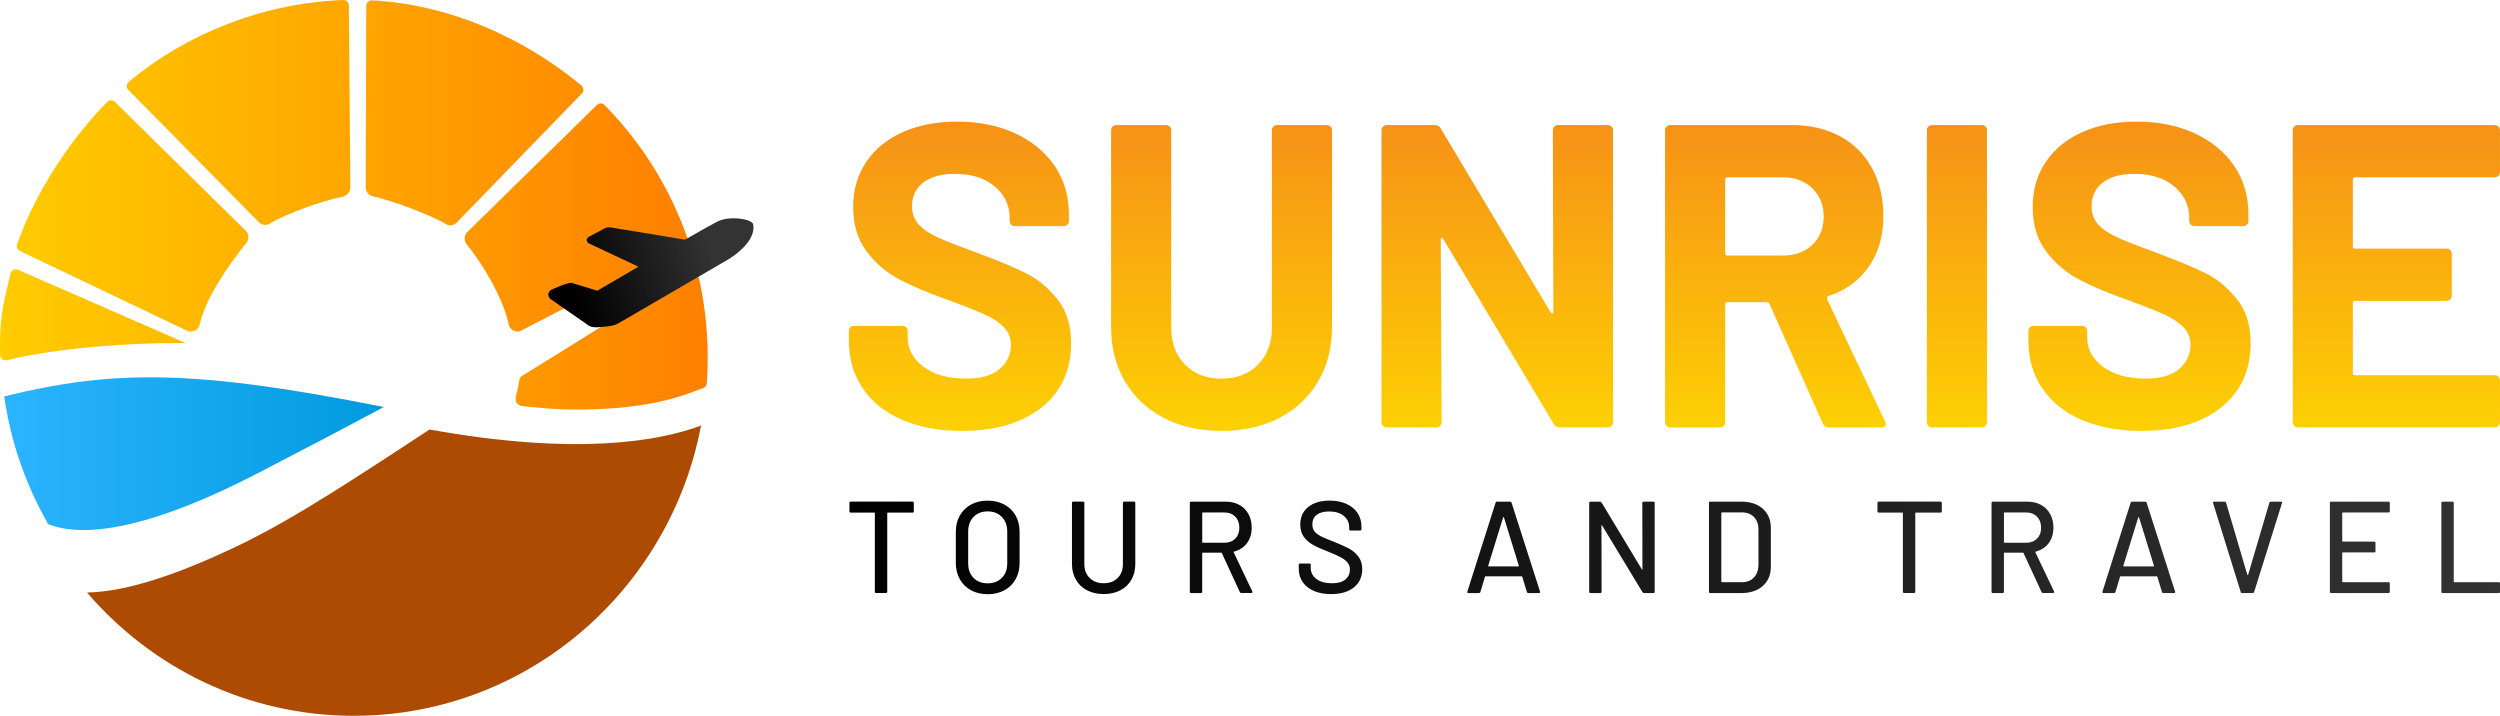
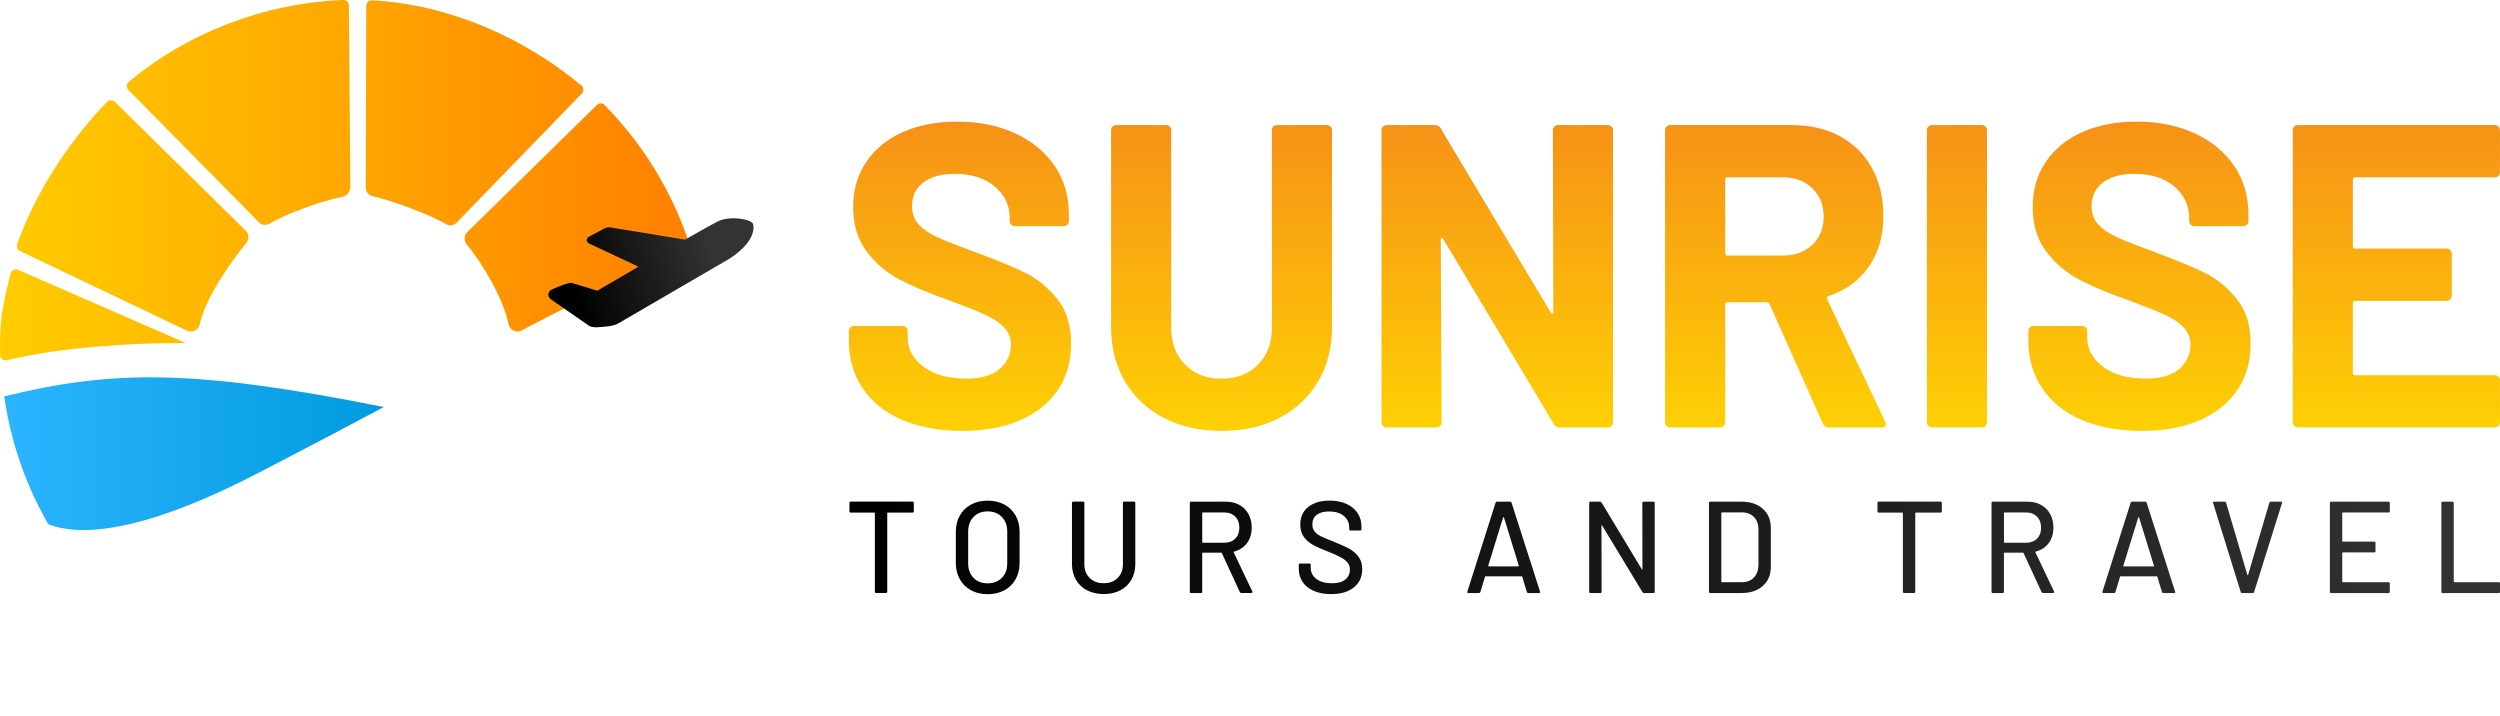
<svg xmlns="http://www.w3.org/2000/svg" width="234" height="67" viewBox="0 0 234 67" fill="none">
  <g id="Sunrise logo 2" clip-path="url(#clip0_1_408)">
    <g id="Layer_1-2">
-       <path id="Vector" d="M65.62 39.833C65.007 43.066 63.938 46.131 62.48 48.958C56.965 59.678 45.885 67 33.123 67C23.152 67 14.209 62.532 8.147 55.463C11.962 55.364 16.615 53.769 22.148 51.142C24.914 49.827 27.795 48.161 31.056 46.121C31.399 45.907 31.745 45.689 32.092 45.468C32.268 45.36 32.445 45.244 32.621 45.132C34.038 44.23 35.533 43.259 37.119 42.225C37.316 42.091 37.517 41.965 37.718 41.832C38.521 41.306 39.349 40.759 40.204 40.201C54.029 42.694 61.732 41.285 65.62 39.833Z" fill="#AD4B02" />
      <path id="Vector_2" d="M35.917 38.101C32.497 39.928 28.567 42 24.114 44.301C24.097 44.308 24.087 44.318 24.073 44.322C19.323 46.777 15.473 48.253 12.391 48.996C8.815 49.862 6.263 49.75 4.515 49.063C4.348 48.768 4.182 48.47 4.023 48.172C2.974 46.215 2.115 44.143 1.464 41.979C1.447 41.92 1.43 41.864 1.412 41.804C1.395 41.744 1.378 41.688 1.361 41.629C1.35 41.594 1.34 41.559 1.333 41.527C1.316 41.464 1.298 41.401 1.281 41.338C1.264 41.275 1.246 41.211 1.229 41.148C1.205 41.057 1.181 40.966 1.156 40.875C0.831 39.644 0.575 38.385 0.391 37.102C10.698 34.566 18.298 34.591 35.924 38.097L35.917 38.101Z" fill="url(#paint0_linear_1_408)" />
      <path id="Vector_3" d="M0 32.234C0 32.571 0.003 32.904 0.014 33.237C0.024 33.57 0.325 33.791 0.634 33.718C5.685 32.494 12.249 32.108 16.695 32.108C16.927 32.108 17.162 32.108 17.394 32.115L1.676 25.249C1.388 25.123 1.059 25.291 0.987 25.596C0.381 28.128 0 29.517 0 32.234Z" fill="url(#paint1_linear_1_408)" />
      <path id="Vector_4" d="M10.037 9.531C6.561 13.059 3.275 18.067 1.603 22.864C1.52 23.106 1.624 23.372 1.849 23.488L17.481 30.94C17.976 31.196 18.575 30.912 18.693 30.365C19.198 27.949 21.549 24.579 23.055 22.748C23.322 22.422 23.315 21.949 23.038 21.633L10.743 9.524C10.546 9.331 10.231 9.335 10.037 9.531Z" fill="url(#paint2_linear_1_408)" />
      <path id="Vector_5" d="M24.236 20.809C24.513 21.079 24.932 21.128 25.261 20.928C26.753 20.013 30.225 18.765 32.002 18.431C32.438 18.347 32.767 17.979 32.794 17.53L32.653 0.484C32.639 0.207 32.407 -0.011 32.13 -0C24.634 0.287 17.46 3.138 12.049 7.662C11.823 7.851 11.803 8.195 12.007 8.409L24.239 20.809H24.236Z" fill="url(#paint3_linear_1_408)" />
      <path id="Vector_6" d="M34.813 0.032C34.522 0.018 34.28 0.256 34.283 0.551L34.231 17.59C34.255 17.969 34.526 18.291 34.892 18.369C36.544 18.719 40.321 20.108 41.717 20.964C42.042 21.167 42.461 21.111 42.738 20.841L54.465 8.746C54.662 8.532 54.641 8.192 54.416 8.003C49.098 3.584 42.139 0.418 34.813 0.032Z" fill="url(#paint4_linear_1_408)" />
      <path id="Vector_7" d="M47.613 30.362C47.107 27.942 45.196 24.709 43.687 22.875C43.417 22.545 43.423 22.075 43.704 21.756L55.874 9.819C56.071 9.626 56.386 9.626 56.58 9.826C60.035 13.329 62.722 17.608 64.377 22.38C64.46 22.622 64.356 22.889 64.131 23.005C58.986 25.666 53.841 28.328 48.697 30.989C48.233 31.14 47.72 30.86 47.616 30.358L47.613 30.362Z" fill="url(#paint5_linear_1_408)" />
-       <path id="Vector_8" d="M66.243 33.489C66.243 34.289 66.216 35.085 66.16 35.871C66.146 36.071 66.018 36.242 65.831 36.312L64.516 36.803C62.642 37.505 59.291 38.339 53.938 38.339C52.09 38.339 51.068 38.217 49.001 38.02C48.593 37.982 48.053 37.796 48.347 36.842C48.471 36.435 48.537 36.007 48.606 35.58C48.631 35.418 48.721 35.274 48.849 35.187C48.849 35.187 48.852 35.187 48.856 35.183C54.392 31.806 59.063 28.787 64.599 25.406C64.889 25.228 65.27 25.389 65.35 25.722C65.935 28.215 66.243 30.814 66.243 33.486V33.489Z" fill="url(#paint6_linear_1_408)" />
      <path id="Vector_9" d="M51.508 27.973L51.518 27.984L55.136 30.495C55.175 30.519 55.4 30.639 55.701 30.625V30.639H55.742L55.933 30.628L56.068 30.621C56.532 30.596 56.985 30.554 57.401 30.456C57.647 30.4 57.892 30.256 57.903 30.253L68.279 24.214C71.052 22.405 70.485 20.946 70.474 20.932C70.27 20.585 69.245 20.395 68.414 20.437C67.912 20.462 67.479 20.567 67.13 20.746C66.652 20.991 65.506 21.637 64.121 22.433L57.138 21.283C56.975 21.255 56.746 21.293 56.604 21.37L55.123 22.156C54.991 22.226 54.911 22.349 54.915 22.478C54.915 22.612 55.001 22.727 55.136 22.791L59.755 24.961C57.903 26.041 56.328 26.963 55.912 27.209L53.689 26.536C53.568 26.483 53.437 26.462 53.315 26.487C52.671 26.613 51.629 27.114 51.588 27.135L51.57 27.146C51.428 27.23 51.338 27.381 51.328 27.546C51.318 27.714 51.383 27.872 51.515 27.977L51.508 27.973Z" fill="url(#paint7_linear_1_408)" />
      <path id="Vector_10" d="M84.441 39.3C82.845 38.613 81.612 37.631 80.75 36.347C79.885 35.067 79.452 33.577 79.452 31.88V30.989C79.452 30.856 79.497 30.74 79.59 30.645C79.684 30.551 79.795 30.505 79.93 30.505H84.479C84.611 30.505 84.725 30.551 84.818 30.645C84.912 30.74 84.957 30.856 84.957 30.989V31.596C84.957 32.672 85.448 33.584 86.435 34.324C87.419 35.064 88.751 35.436 90.427 35.436C91.836 35.436 92.889 35.134 93.581 34.527C94.274 33.921 94.62 33.174 94.62 32.283C94.62 31.638 94.405 31.091 93.983 30.645C93.557 30.2 92.979 29.811 92.248 29.474C91.518 29.137 90.351 28.671 88.755 28.078C86.972 27.458 85.462 26.826 84.226 26.178C82.99 25.533 81.952 24.649 81.114 23.53C80.276 22.412 79.857 21.03 79.857 19.385C79.857 17.741 80.269 16.352 81.093 15.142C81.917 13.929 83.063 12.999 84.524 12.354C85.989 11.709 87.678 11.383 89.593 11.383C91.615 11.383 93.419 11.748 95.001 12.473C96.583 13.203 97.823 14.22 98.712 15.524C99.602 16.832 100.049 18.347 100.049 20.073V20.679C100.049 20.816 100 20.928 99.91 21.023C99.817 21.118 99.703 21.163 99.571 21.163H94.98C94.845 21.163 94.734 21.118 94.641 21.023C94.547 20.928 94.502 20.816 94.502 20.679V20.357C94.502 19.224 94.042 18.26 93.124 17.467C92.207 16.671 90.95 16.275 89.354 16.275C88.104 16.275 87.124 16.545 86.421 17.085C85.715 17.625 85.365 18.365 85.365 19.308C85.365 19.981 85.57 20.549 85.985 21.005C86.397 21.465 87.01 21.875 87.82 22.24C88.63 22.604 89.891 23.095 91.591 23.716C93.481 24.417 94.963 25.038 96.04 25.575C97.116 26.115 98.089 26.914 98.955 27.98C99.82 29.046 100.253 30.424 100.253 32.125C100.253 34.661 99.336 36.66 97.501 38.129C95.666 39.598 93.176 40.331 90.036 40.331C87.907 40.331 86.044 39.987 84.448 39.3H84.441ZM108.93 39.118C107.372 38.308 106.163 37.172 105.298 35.702C104.432 34.233 103.999 32.543 103.999 30.628V12.193C103.999 12.06 104.044 11.944 104.138 11.849C104.231 11.755 104.342 11.709 104.477 11.709H109.148C109.279 11.709 109.393 11.755 109.487 11.849C109.58 11.944 109.625 12.06 109.625 12.193V30.67C109.625 32.097 110.058 33.251 110.924 34.128C111.789 35.004 112.925 35.443 114.338 35.443C115.75 35.443 116.886 35.004 117.751 34.128C118.617 33.251 119.05 32.101 119.05 30.67V12.193C119.05 12.06 119.095 11.944 119.188 11.849C119.282 11.755 119.392 11.709 119.528 11.709H124.198C124.33 11.709 124.444 11.755 124.537 11.849C124.631 11.944 124.676 12.06 124.676 12.193V30.628C124.676 32.543 124.243 34.233 123.378 35.702C122.512 37.172 121.304 38.311 119.746 39.118C118.188 39.928 116.387 40.331 114.338 40.331C112.288 40.331 110.484 39.928 108.93 39.118ZM145.491 11.849C145.584 11.755 145.695 11.709 145.83 11.709H150.501C150.632 11.709 150.747 11.755 150.84 11.849C150.934 11.944 150.979 12.06 150.979 12.193V39.521C150.979 39.658 150.93 39.77 150.84 39.865C150.747 39.959 150.632 40.005 150.501 40.005H145.99C145.723 40.005 145.536 39.896 145.432 39.682L135.094 22.38C135.042 22.299 134.986 22.264 134.935 22.278C134.883 22.292 134.855 22.352 134.855 22.461L134.935 39.521C134.935 39.658 134.886 39.77 134.796 39.865C134.703 39.959 134.588 40.005 134.457 40.005H129.786C129.651 40.005 129.54 39.959 129.447 39.865C129.353 39.77 129.308 39.658 129.308 39.521V12.193C129.308 12.06 129.353 11.944 129.447 11.849C129.54 11.755 129.651 11.709 129.786 11.709H134.297C134.564 11.709 134.751 11.818 134.855 12.032L145.152 29.253C145.204 29.334 145.259 29.369 145.311 29.355C145.363 29.341 145.391 29.281 145.391 29.173L145.349 12.193C145.349 12.06 145.394 11.944 145.487 11.849H145.491ZM170.617 39.644L165.627 28.447C165.576 28.338 165.492 28.285 165.389 28.285H161.677C161.542 28.285 161.476 28.352 161.476 28.489V39.525C161.476 39.661 161.428 39.773 161.338 39.868C161.244 39.963 161.13 40.008 160.998 40.008H156.328C156.193 40.008 156.082 39.963 155.989 39.868C155.895 39.773 155.85 39.661 155.85 39.525V12.193C155.85 12.06 155.895 11.944 155.989 11.849C156.082 11.755 156.193 11.709 156.328 11.709H167.743C169.446 11.709 170.942 12.06 172.233 12.761C173.525 13.462 174.522 14.458 175.228 15.752C175.935 17.046 176.284 18.54 176.284 20.241C176.284 22.075 175.831 23.642 174.927 24.95C174.023 26.259 172.756 27.181 171.136 27.721C171.001 27.773 170.963 27.868 171.015 28.005L176.444 39.447C176.495 39.556 176.523 39.637 176.523 39.689C176.523 39.907 176.378 40.012 176.083 40.012H171.174C170.907 40.012 170.72 39.889 170.617 39.647V39.644ZM161.476 16.801V23.713C161.476 23.849 161.542 23.916 161.677 23.916H166.905C168.023 23.916 168.934 23.579 169.64 22.906C170.346 22.233 170.696 21.356 170.696 20.279C170.696 19.203 170.343 18.319 169.64 17.632C168.934 16.945 168.023 16.601 166.905 16.601H161.677C161.542 16.601 161.476 16.668 161.476 16.804V16.801ZM180.494 39.865C180.401 39.77 180.356 39.658 180.356 39.521V12.193C180.356 12.06 180.401 11.944 180.494 11.849C180.588 11.755 180.699 11.709 180.834 11.709H185.504C185.636 11.709 185.75 11.755 185.844 11.849C185.937 11.944 185.982 12.06 185.982 12.193V39.521C185.982 39.658 185.934 39.77 185.844 39.865C185.75 39.959 185.636 40.005 185.504 40.005H180.834C180.699 40.005 180.588 39.959 180.494 39.865ZM194.845 39.3C193.249 38.613 192.017 37.631 191.155 36.347C190.289 35.067 189.856 33.577 189.856 31.88V30.989C189.856 30.856 189.901 30.74 189.995 30.645C190.088 30.551 190.199 30.505 190.334 30.505H194.884C195.015 30.505 195.129 30.551 195.223 30.645C195.316 30.74 195.361 30.856 195.361 30.989V31.596C195.361 32.672 195.853 33.584 196.84 34.324C197.823 35.064 199.156 35.436 200.832 35.436C202.241 35.436 203.293 35.134 203.986 34.527C204.678 33.921 205.024 33.174 205.024 32.283C205.024 31.638 204.81 31.091 204.387 30.645C203.962 30.2 203.383 29.811 202.653 29.474C201.922 29.137 200.755 28.671 199.159 28.078C197.376 27.458 195.867 26.826 194.631 26.178C193.395 25.533 192.356 24.649 191.518 23.53C190.68 22.412 190.261 21.03 190.261 19.385C190.261 17.741 190.673 16.352 191.497 15.142C192.321 13.929 193.467 12.999 194.929 12.354C196.393 11.709 198.083 11.383 199.997 11.383C202.019 11.383 203.823 11.748 205.405 12.473C206.988 13.203 208.227 14.22 209.117 15.524C210.007 16.832 210.453 18.347 210.453 20.073V20.679C210.453 20.816 210.405 20.928 210.315 21.023C210.221 21.118 210.107 21.163 209.975 21.163H205.385C205.25 21.163 205.139 21.118 205.045 21.023C204.952 20.928 204.907 20.816 204.907 20.679V20.357C204.907 19.224 204.446 18.26 203.529 17.467C202.611 16.671 201.354 16.275 199.758 16.275C198.508 16.275 197.529 16.545 196.826 17.085C196.12 17.625 195.77 18.365 195.77 19.308C195.77 19.981 195.974 20.549 196.39 21.005C196.802 21.465 197.414 21.875 198.225 22.24C199.035 22.604 200.295 23.095 201.995 23.716C203.885 24.417 205.367 25.038 206.444 25.575C207.521 26.115 208.494 26.914 209.359 27.98C210.225 29.046 210.658 30.424 210.658 32.125C210.658 34.661 209.74 36.66 207.905 38.129C206.07 39.598 203.581 40.331 200.44 40.331C198.311 40.331 196.448 39.987 194.852 39.3H194.845ZM233.858 16.457C233.765 16.552 233.65 16.597 233.519 16.597H220.428C220.293 16.597 220.227 16.664 220.227 16.801V23.067C220.227 23.204 220.293 23.271 220.428 23.271H229.011C229.143 23.271 229.257 23.316 229.35 23.411C229.444 23.506 229.489 23.621 229.489 23.755V27.675C229.489 27.812 229.44 27.924 229.35 28.019C229.257 28.113 229.143 28.159 229.011 28.159H220.428C220.293 28.159 220.227 28.226 220.227 28.363V34.913C220.227 35.05 220.293 35.117 220.428 35.117H233.519C233.65 35.117 233.765 35.166 233.858 35.257C233.952 35.352 233.997 35.467 233.997 35.6V39.521C233.997 39.658 233.948 39.77 233.858 39.865C233.765 39.959 233.65 40.005 233.519 40.005H215.079C214.944 40.005 214.833 39.959 214.74 39.865C214.646 39.77 214.601 39.658 214.601 39.521V12.193C214.601 12.06 214.646 11.944 214.74 11.849C214.833 11.755 214.944 11.709 215.079 11.709H233.519C233.65 11.709 233.765 11.755 233.858 11.849C233.952 11.944 233.997 12.06 233.997 12.193V16.113C233.997 16.25 233.948 16.362 233.858 16.457Z" fill="url(#paint8_linear_1_408)" />
      <path id="Vector_11" d="M85.532 47.075V47.857C85.532 47.938 85.49 47.98 85.41 47.98H83.094C83.063 47.98 83.046 47.997 83.046 48.029V55.382C83.046 55.463 83.004 55.505 82.925 55.505H82.007C81.927 55.505 81.886 55.463 81.886 55.382V48.029C81.886 47.997 81.869 47.98 81.837 47.98H79.629C79.549 47.98 79.507 47.938 79.507 47.857V47.075C79.507 46.994 79.549 46.952 79.629 46.952H85.407C85.487 46.952 85.528 46.994 85.528 47.075H85.532ZM90.888 55.249C90.438 55.004 90.088 54.66 89.839 54.218C89.589 53.773 89.465 53.264 89.465 52.686V49.779C89.465 49.2 89.589 48.691 89.839 48.253C90.088 47.815 90.438 47.471 90.888 47.226C91.338 46.98 91.857 46.861 92.442 46.861C93.027 46.861 93.561 46.984 94.011 47.226C94.461 47.471 94.811 47.811 95.06 48.253C95.309 48.691 95.434 49.203 95.434 49.779V52.686C95.434 53.264 95.309 53.776 95.06 54.218C94.811 54.663 94.461 55.007 94.011 55.249C93.561 55.495 93.038 55.617 92.442 55.617C91.847 55.617 91.338 55.495 90.888 55.249ZM93.772 54.088C94.111 53.745 94.277 53.296 94.277 52.731V49.761C94.277 49.189 94.108 48.733 93.772 48.386C93.433 48.039 92.993 47.867 92.446 47.867C91.899 47.867 91.459 48.039 91.123 48.386C90.791 48.733 90.621 49.189 90.621 49.761V52.731C90.621 53.292 90.787 53.745 91.123 54.088C91.456 54.432 91.899 54.6 92.446 54.6C92.993 54.6 93.436 54.428 93.772 54.088ZM101.752 55.256C101.306 55.025 100.959 54.695 100.71 54.267C100.461 53.839 100.336 53.348 100.336 52.794V47.075C100.336 46.994 100.378 46.952 100.457 46.952H101.375C101.455 46.952 101.496 46.994 101.496 47.075V52.819C101.496 53.348 101.662 53.776 101.998 54.102C102.331 54.428 102.767 54.59 103.307 54.59C103.847 54.59 104.28 54.428 104.609 54.102C104.938 53.776 105.104 53.348 105.104 52.819V47.075C105.104 46.994 105.145 46.952 105.225 46.952H106.142C106.222 46.952 106.264 46.994 106.264 47.075V52.794C106.264 53.348 106.142 53.839 105.897 54.267C105.651 54.695 105.305 55.025 104.858 55.256C104.411 55.487 103.895 55.603 103.307 55.603C102.718 55.603 102.202 55.487 101.756 55.256H101.752ZM116.051 55.421L114.362 51.767C114.355 51.742 114.338 51.732 114.313 51.732H112.575C112.544 51.732 112.527 51.749 112.527 51.781V55.386C112.527 55.467 112.485 55.509 112.406 55.509H111.488C111.409 55.509 111.367 55.467 111.367 55.386V47.078C111.367 46.998 111.409 46.956 111.488 46.956H114.732C115.214 46.956 115.639 47.057 116.006 47.261C116.373 47.464 116.657 47.748 116.858 48.116C117.059 48.481 117.159 48.905 117.159 49.386C117.159 49.957 117.014 50.438 116.72 50.834C116.425 51.23 116.017 51.497 115.494 51.634C115.463 51.651 115.452 51.669 115.47 51.693L117.218 55.358C117.218 55.358 117.229 55.393 117.229 55.417C117.229 55.474 117.197 55.502 117.132 55.502H116.18C116.114 55.502 116.072 55.474 116.048 55.417L116.051 55.421ZM112.53 48.018V50.753C112.53 50.785 112.548 50.803 112.579 50.803H114.594C115.02 50.803 115.362 50.673 115.619 50.417C115.875 50.161 116.003 49.821 116.003 49.396C116.003 48.972 115.875 48.618 115.619 48.358C115.362 48.099 115.02 47.966 114.594 47.966H112.579C112.548 47.966 112.53 47.983 112.53 48.015V48.018ZM122.979 55.312C122.526 55.116 122.176 54.839 121.93 54.481C121.685 54.123 121.563 53.703 121.563 53.222V52.868C121.563 52.787 121.605 52.745 121.685 52.745H122.564C122.644 52.745 122.685 52.787 122.685 52.868V53.163C122.685 53.576 122.862 53.92 123.215 54.19C123.568 54.46 124.056 54.593 124.676 54.593C125.23 54.593 125.649 54.474 125.929 54.239C126.21 54.004 126.352 53.692 126.352 53.31C126.352 53.057 126.279 52.84 126.134 52.661C125.988 52.482 125.777 52.317 125.5 52.167C125.223 52.016 124.818 51.834 124.288 51.623C123.7 51.395 123.236 51.188 122.896 50.999C122.554 50.813 122.27 50.564 122.045 50.259C121.82 49.954 121.705 49.568 121.705 49.105C121.705 48.404 121.951 47.853 122.446 47.457C122.941 47.057 123.61 46.857 124.454 46.857C125.05 46.857 125.573 46.959 126.023 47.163C126.473 47.366 126.823 47.65 127.065 48.018C127.311 48.383 127.432 48.807 127.432 49.288V49.533C127.432 49.614 127.39 49.656 127.311 49.656H126.407C126.327 49.656 126.286 49.614 126.286 49.533V49.351C126.286 48.926 126.12 48.576 125.784 48.295C125.451 48.015 124.991 47.874 124.402 47.874C123.904 47.874 123.516 47.98 123.246 48.187C122.972 48.393 122.837 48.695 122.837 49.084C122.837 49.354 122.907 49.572 123.042 49.743C123.177 49.915 123.381 50.066 123.651 50.203C123.921 50.336 124.333 50.511 124.887 50.722C125.458 50.95 125.919 51.16 126.275 51.35C126.629 51.542 126.923 51.795 127.155 52.107C127.387 52.419 127.505 52.808 127.505 53.275C127.505 53.99 127.245 54.558 126.726 54.979C126.206 55.4 125.493 55.607 124.586 55.607C123.966 55.607 123.429 55.509 122.976 55.312H122.979ZM142.915 55.41L142.482 53.98C142.475 53.955 142.458 53.945 142.434 53.945H139.044C139.02 53.945 139.003 53.959 138.996 53.98L138.563 55.41C138.539 55.477 138.49 55.509 138.418 55.509H137.441C137.351 55.509 137.32 55.463 137.344 55.375L139.986 47.054C140.01 46.987 140.059 46.956 140.131 46.956H141.336C141.409 46.956 141.457 46.987 141.482 47.054L144.148 55.375L144.158 55.424C144.158 55.48 144.123 55.509 144.051 55.509H143.06C142.988 55.509 142.939 55.477 142.915 55.41ZM139.3 52.994C139.3 52.994 139.328 53.012 139.342 53.012H142.115C142.115 53.012 142.146 53.005 142.157 52.994C142.167 52.984 142.171 52.966 142.164 52.952L140.765 48.418C140.765 48.418 140.744 48.393 140.73 48.393C140.717 48.393 140.703 48.4 140.696 48.418L139.297 52.952C139.297 52.952 139.29 52.984 139.304 52.994H139.3ZM153.842 46.956H154.759C154.839 46.956 154.881 46.998 154.881 47.078V55.386C154.881 55.467 154.839 55.509 154.759 55.509H153.88C153.825 55.509 153.776 55.48 153.735 55.424L149.957 49.182C149.95 49.158 149.937 49.147 149.923 49.151C149.905 49.154 149.898 49.168 149.898 49.193L149.909 55.386C149.909 55.467 149.867 55.509 149.788 55.509H148.87C148.791 55.509 148.749 55.467 148.749 55.386V47.078C148.749 46.998 148.791 46.956 148.87 46.956H149.763C149.819 46.956 149.867 46.984 149.909 47.04L153.672 53.282C153.679 53.306 153.693 53.317 153.707 53.313C153.724 53.31 153.731 53.296 153.731 53.271L153.721 47.078C153.721 46.998 153.762 46.956 153.842 46.956ZM159.96 55.386V47.078C159.96 46.998 160.001 46.956 160.081 46.956H163C163.837 46.956 164.502 47.176 165.001 47.622C165.499 48.067 165.749 48.66 165.749 49.4V53.064C165.749 53.804 165.499 54.397 165.001 54.842C164.502 55.288 163.834 55.509 163 55.509H160.081C160.001 55.509 159.96 55.467 159.96 55.386ZM161.165 54.492H163.048C163.515 54.492 163.886 54.348 164.163 54.057C164.44 53.769 164.582 53.38 164.592 52.889V49.565C164.592 49.077 164.454 48.688 164.177 48.397C163.9 48.109 163.522 47.962 163.048 47.962H161.165C161.133 47.962 161.116 47.98 161.116 48.011V54.439C161.116 54.471 161.133 54.488 161.165 54.488V54.492ZM181.755 47.075V47.857C181.755 47.938 181.713 47.98 181.633 47.98H179.317C179.286 47.98 179.269 47.997 179.269 48.029V55.382C179.269 55.463 179.227 55.505 179.148 55.505H178.23C178.15 55.505 178.109 55.463 178.109 55.382V48.029C178.109 47.997 178.092 47.98 178.06 47.98H175.852C175.772 47.98 175.73 47.938 175.73 47.857V47.075C175.73 46.994 175.772 46.952 175.852 46.952H181.63C181.71 46.952 181.751 46.994 181.751 47.075H181.755ZM191.092 55.421L189.403 51.767C189.396 51.742 189.379 51.732 189.354 51.732H187.616C187.585 51.732 187.568 51.749 187.568 51.781V55.386C187.568 55.467 187.526 55.509 187.447 55.509H186.529C186.449 55.509 186.408 55.467 186.408 55.386V47.078C186.408 46.998 186.449 46.956 186.529 46.956H189.773C190.254 46.956 190.68 47.057 191.047 47.261C191.414 47.464 191.698 47.748 191.899 48.116C192.1 48.481 192.2 48.905 192.2 49.386C192.2 49.957 192.055 50.438 191.761 50.834C191.466 51.23 191.058 51.497 190.535 51.634C190.504 51.651 190.493 51.669 190.511 51.693L192.259 55.358C192.259 55.358 192.27 55.393 192.27 55.417C192.27 55.474 192.238 55.502 192.173 55.502H191.22C191.155 55.502 191.113 55.474 191.089 55.417L191.092 55.421ZM187.571 48.018V50.753C187.571 50.785 187.589 50.803 187.62 50.803H189.635C190.061 50.803 190.403 50.673 190.66 50.417C190.916 50.161 191.047 49.821 191.047 49.396C191.047 48.972 190.919 48.618 190.66 48.358C190.403 48.099 190.061 47.966 189.635 47.966H187.62C187.589 47.966 187.571 47.983 187.571 48.015V48.018ZM202.359 55.41L201.926 53.98C201.919 53.955 201.902 53.945 201.877 53.945H198.488C198.463 53.945 198.446 53.959 198.439 53.98L198.006 55.41C197.982 55.477 197.934 55.509 197.861 55.509H196.885C196.795 55.509 196.764 55.463 196.788 55.375L199.429 47.054C199.454 46.987 199.502 46.956 199.575 46.956H200.78C200.852 46.956 200.901 46.987 200.925 47.054L203.591 55.375L203.601 55.424C203.601 55.48 203.567 55.509 203.494 55.509H202.504C202.431 55.509 202.383 55.477 202.359 55.41ZM198.747 52.994C198.747 52.994 198.775 53.012 198.789 53.012H201.562C201.562 53.012 201.593 53.005 201.604 52.994C201.618 52.984 201.618 52.966 201.611 52.952L200.212 48.418C200.212 48.418 200.191 48.393 200.177 48.393C200.163 48.393 200.15 48.4 200.143 48.418L198.744 52.952C198.744 52.952 198.737 52.984 198.751 52.994H198.747ZM209.73 55.41L207.147 47.089L207.133 47.04C207.133 46.984 207.168 46.956 207.24 46.956H208.217C208.289 46.956 208.338 46.987 208.362 47.054L210.353 53.811C210.353 53.811 210.374 53.836 210.387 53.836C210.401 53.836 210.415 53.829 210.422 53.811L212.413 47.054C212.437 46.987 212.482 46.956 212.544 46.956H213.497C213.587 46.956 213.618 47.001 213.594 47.089L210.986 55.41C210.962 55.477 210.914 55.509 210.841 55.509H209.865C209.792 55.509 209.744 55.477 209.719 55.41H209.73ZM223.565 47.969H219.282C219.251 47.969 219.234 47.987 219.234 48.018V50.645C219.234 50.676 219.251 50.694 219.282 50.694H222.225C222.305 50.694 222.346 50.736 222.346 50.816V51.584C222.346 51.665 222.305 51.707 222.225 51.707H219.282C219.251 51.707 219.234 51.725 219.234 51.756V54.446C219.234 54.478 219.251 54.495 219.282 54.495H223.565C223.644 54.495 223.686 54.537 223.686 54.618V55.386C223.686 55.467 223.644 55.509 223.565 55.509H218.198C218.119 55.509 218.077 55.467 218.077 55.386V47.078C218.077 46.998 218.119 46.956 218.198 46.956H223.565C223.644 46.956 223.686 46.998 223.686 47.078V47.85C223.686 47.931 223.644 47.973 223.565 47.973V47.969ZM228.512 55.386V47.078C228.512 46.998 228.554 46.956 228.634 46.956H229.551C229.631 46.956 229.672 46.998 229.672 47.078V54.446C229.672 54.478 229.69 54.495 229.721 54.495H233.882C233.962 54.495 234.004 54.537 234.004 54.618V55.386C234.004 55.467 233.962 55.509 233.882 55.509H228.634C228.554 55.509 228.512 55.467 228.512 55.386Z" fill="url(#paint9_linear_1_408)" />
    </g>
  </g>
  <defs>
    <linearGradient id="paint0_linear_1_408" x1="0.384" y1="42.47" x2="35.917" y2="42.47" gradientUnits="userSpaceOnUse">
      <stop stop-color="#2CB4FF" />
      <stop offset="1" stop-color="#009BDF" />
    </linearGradient>
    <linearGradient id="paint1_linear_1_408" x1="-2.07" y1="29.467" x2="79.04" y2="29.467" gradientUnits="userSpaceOnUse">
      <stop stop-color="#FFCE00" />
      <stop offset="1" stop-color="#FF7F00" />
    </linearGradient>
    <linearGradient id="paint2_linear_1_408" x1="-2.14" y1="20.209" x2="71.319" y2="20.209" gradientUnits="userSpaceOnUse">
      <stop stop-color="#FFCE00" />
      <stop offset="1" stop-color="#FF7F00" />
    </linearGradient>
    <linearGradient id="paint3_linear_1_408" x1="-1.683" y1="10.527" x2="67.632" y2="10.527" gradientUnits="userSpaceOnUse">
      <stop stop-color="#FFCE00" />
      <stop offset="1" stop-color="#FF7F00" />
    </linearGradient>
    <linearGradient id="paint4_linear_1_408" x1="-2.046" y1="10.559" x2="66.866" y2="10.559" gradientUnits="userSpaceOnUse">
      <stop stop-color="#FFCE00" />
      <stop offset="1" stop-color="#FF7F00" />
    </linearGradient>
    <linearGradient id="paint5_linear_1_408" x1="-0.391" y1="20.353" x2="64.931" y2="20.353" gradientUnits="userSpaceOnUse">
      <stop stop-color="#FFCE00" />
      <stop offset="1" stop-color="#FF7F00" />
    </linearGradient>
    <linearGradient id="paint6_linear_1_408" x1="10.543" y1="31.834" x2="66.693" y2="31.834" gradientUnits="userSpaceOnUse">
      <stop stop-color="#FFCE00" />
      <stop offset="1" stop-color="#FF7F00" />
    </linearGradient>
    <linearGradient id="paint7_linear_1_408" x1="53.554" y1="27.023" x2="66.436" y2="22.959" gradientUnits="userSpaceOnUse">
      <stop />
      <stop offset="1" stop-color="#333333" />
    </linearGradient>
    <linearGradient id="paint8_linear_1_408" x1="156.726" y1="46.412" x2="156.726" y2="-3.654" gradientUnits="userSpaceOnUse">
      <stop stop-color="#FFDE00" />
      <stop offset="1" stop-color="#F37021" />
    </linearGradient>
    <linearGradient id="paint9_linear_1_408" x1="79.514" y1="51.237" x2="234" y2="51.237" gradientUnits="userSpaceOnUse">
      <stop />
      <stop offset="1" stop-color="#333333" />
    </linearGradient>
    <clipPath id="clip0_1_408">
      <rect width="234" height="67" fill="white" />
    </clipPath>
  </defs>
</svg>